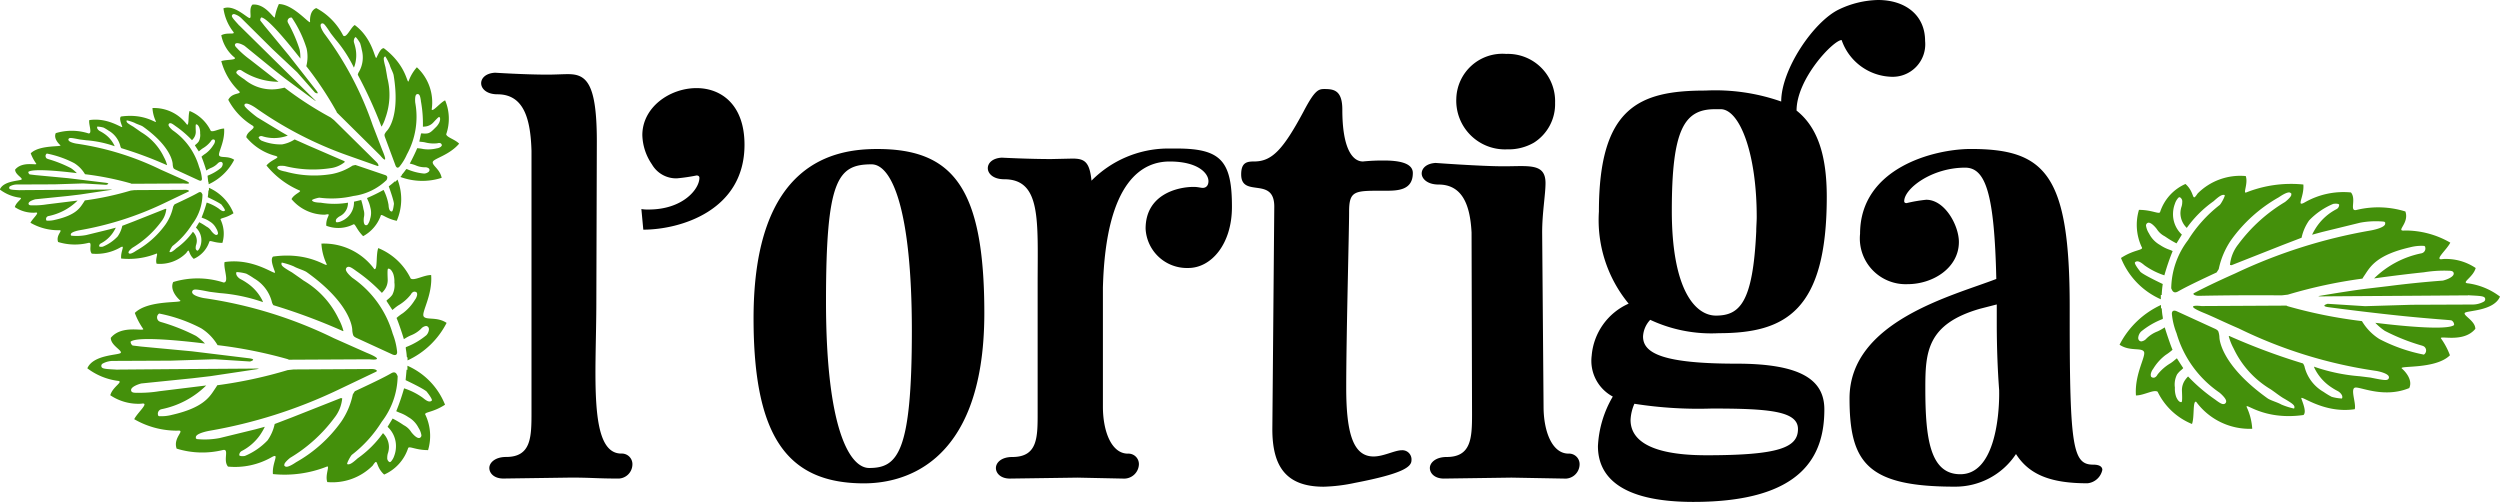
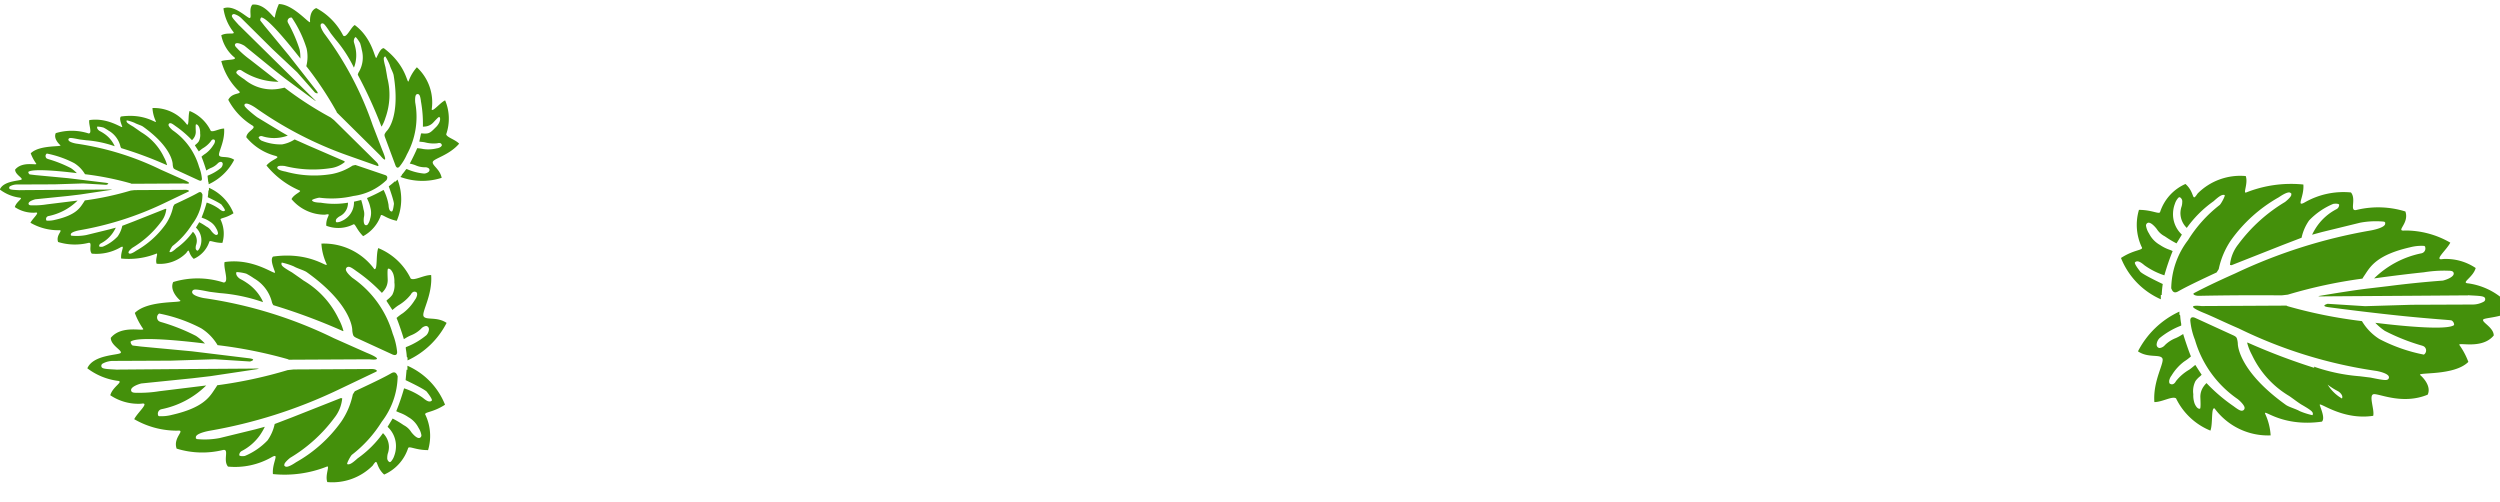
<svg xmlns="http://www.w3.org/2000/svg" width="178.932" height="35.924">
  <g fill="#44900b">
    <path d="M6.571 18.154c.694.066 1.391-.08 2-.42.455-.268.048.21.1.769.855.088 1.718-.032 2.516-.349.164-.07-.094.4.023.722.786.072 1.564-.21 2.121-.769.28-.419.093.024.536.42.532-.234.939-.684 1.119-1.236.047-.117.35.093.932.093.162-.54.12-1.121-.116-1.633-.116-.163.3-.092.91-.488a3.33 3.33 0 0 0-1.757-1.822v.191c-.013-.005-.026-.005-.039 0a4.27 4.27 0 0 1-.047.481c1.069.511 1 .558 1.012.574s.263.332.211.383c-.115.116-.289-.026-.4-.111l-.025-.021c-.268-.19-.562-.338-.874-.44-.102.363-.224.72-.366 1.069.035.019.1.044.147.063a1.76 1.76 0 0 1 .374.182l.037.025a1.2 1.2 0 0 1 .475.485l.014.025c.066.103.11.218.13.339a.13.13 0 0 1-.069.121c-.149.075-.406-.268-.409-.271a.89.89 0 0 0-.349-.319l-.072-.049c-.143-.097-.292-.185-.446-.263l-.236.386a1.22 1.22 0 0 1 .389.956c-.005.137-.032.272-.08.4-.032.105-.088.201-.164.281l-.05.015-.042-.029c-.052-.046-.078-.115-.07-.184a.7.7 0 0 1 .025-.184.96.96 0 0 0 .056-.315c-.004-.243-.105-.474-.28-.643a4.95 4.95 0 0 1-1.179 1.176c-.013.01-.026.021-.038.033-.214.189-.342.278-.449.242-.049-.017.161-.405.221-.444a5.87 5.87 0 0 0 1.387-1.539c.472-.614.733-1.364.743-2.139-.019.013-.054-.266-.292-.133s-.5.28-1.708.842l-.051.079-.043.07c-.094.456-.278.888-.54 1.273-.555.778-1.274 1.425-2.107 1.894 0 0-.389.281-.507.2l-.045-.032v-.054c0-.106.272-.318.275-.32.805-.482 1.506-1.117 2.064-1.871.207-.26.333-.575.364-.906h0l-.06-.014-2.263.9-.827.317a2.08 2.08 0 0 1-.334.765c-.299.314-.66.562-1.061.728-.16.027-.262 0-.262-.039 0-.08.044-.153.115-.19.339-.175.632-.43.852-.742a2.81 2.81 0 0 0 .227-.39l-.437.118-1.681.412a3.75 3.75 0 0 1-1.06.045l-.044-.035v-.057c0-.191.634-.3.64-.3a23.09 23.09 0 0 0 5.97-1.9l1.816-.868c.095-.049-.037-.128-.219-.123l-3.636.021-.072.007-.205.024a21.2 21.2 0 0 1-3.29.707c-.025.046-.052.09-.082.133l-.055.083c-.234.355-.554.844-1.962 1.165-.204.055-.415.077-.625.065l-.036-.024-.01-.042c-.004-.016-.006-.032-.006-.048-.001-.101.069-.189.168-.211.791-.158 1.518-.544 2.092-1.111l-2.2.271a5.6 5.6 0 0 1-.98.072h-.078c-.121 0-.246-.005-.254-.118v-.01c0-.179.456-.3.488-.307l2.382-.242.829-.1 2.178-.327c.217-.037 0-.031-.346-.026l-3.683.024-2.49.017c.011.006.02.008.021.009-.059-.007-.118-.011-.177-.012-.456-.025-.588-.038-.588-.171.001-.046.027-.088.069-.108.158-.084.334-.126.513-.122l2.662-.011 2.052-.065 1.65.1s.345-.094-.029-.148l-2.672-.325-.057-.006-2.319-.218-.4-.049c-.062-.039-.099-.106-.1-.179.273-.236 2.032-.091 3.474.087-.126-.133-.267-.252-.419-.354a8.91 8.91 0 0 0-1.606-.643l-.12-.044c-.059-.041-.093-.108-.093-.179-.001-.015-.001-.03 0-.045.012-.056.045-.105.093-.136a7.26 7.26 0 0 1 1.964.69 2.33 2.33 0 0 1 .765.789 21.03 21.03 0 0 1 3.272.655.2.2 0 0 1 .056.029l3.75-.02s.906.111-.119-.307l-1.522-.676a20.4 20.4 0 0 0-6.069-1.873c-.006 0-.556-.094-.556-.281v-.009-.006c.003-.031.02-.059.046-.077.063-.045.168-.042.677.06l.1.019.466.057a8 8 0 0 1 2.021.425c-.013-.04-.03-.078-.051-.115-.167-.321-.413-.593-.714-.793-.093-.064-.19-.121-.291-.172-.061-.032-.2-.142-.2-.259 0-.023.005-.046.015-.067a1.98 1.98 0 0 1 .454.076 3.49 3.49 0 0 1 .358.218 1.77 1.77 0 0 1 .828 1.072c.012.064.037.125.075.179h.006a28.14 28.14 0 0 1 3.25 1.212l.02-.008a2.35 2.35 0 0 0-.206-.529l-.025-.049c-.355-.737-.92-1.353-1.624-1.771l-.2-.141-.357-.249-.038-.022c-.381-.22-.449-.29-.449-.374 0-.021.006-.042.017-.06.194.042.384.103.566.182.143.088.475.177.6.27 2.1 1.5 2.121 2.649 2.121 2.7v.007a.89.89 0 0 0 .049.248.21.21 0 0 0 .094.087l.021.015 1.7.782c.084.042.228.073.228-.11-.028-.294-.098-.582-.207-.856a4.79 4.79 0 0 0-1.884-2.611c0 0-.3-.246-.3-.389 0-.024.007-.047.02-.067.018-.029.048-.048.082-.053.072-.013.163.031.359.177.006.004.012.009.018.014a7.48 7.48 0 0 1 1.2 1.024 1.04 1.04 0 0 0 .129-.152.77.77 0 0 0 .143-.439c0-.092-.029-.528.017-.539.133-.027.232.215.241.241a1.1 1.1 0 0 1 .053.4.97.97 0 0 1-.1.58 1.04 1.04 0 0 1-.189.2c-.032.024-.06.052-.086.083h0l.239.369.04.06.092-.074c.06-.051.122-.098.187-.142a2.03 2.03 0 0 0 .577-.5s.1-.2.247-.123c.038.018.054.029.054.133-.015.088-.051.17-.106.24a2.16 2.16 0 0 1-.558.616c-.106.067-.207.144-.3.228a11.29 11.29 0 0 1 .343.988c.025-.013.052-.031.075-.044.079-.051.161-.095.247-.133a1.37 1.37 0 0 0 .468-.3l.013-.011a.36.36 0 0 1 .233-.131c.038 0 .074.015.1.043s.043.071.042.113a.45.45 0 0 1-.123.275c-.288.237-.612.426-.96.559v.056l.043.372c.001.017.008.033.021.044l.014.14h.006a3.87 3.87 0 0 0 1.819-1.748c-.443-.3-.954-.117-1.072-.3s.419-.98.351-1.936c-.351 0-.793.28-.956.163a2.9 2.9 0 0 0-1.516-1.422c-.116.3-.023 1.049-.185.98-.576-.782-1.502-1.227-2.472-1.189a2.59 2.59 0 0 0 .234.932c.14.3-.675-.582-2.492-.325-.141.14.023.513.092.721s-.956-.676-2.354-.465c-.069.28.234.956-.046.956-.764-.248-1.585-.256-2.354-.023-.164.349.164.722.327.863s-1.492-.047-2.121.582a3.2 3.2 0 0 0 .4.746c.07.141-1-.21-1.515.42 0 .35.536.584.467.7s-1.283.07-1.562.722c.409.312.891.513 1.4.583.349.023-.21.256-.327.676.425.288.933.428 1.445.4.431-.084-.162.4-.326.722a3.96 3.96 0 0 0 2 .536c.443-.046-.209.3-.022.841.695.215 1.436.24 2.144.07.363-.099.014.46.269.764z" />
    <path d="M29.114 25.508a.1.1 0 0 0 .031.068c.007.007.015.012.024.014v.2h.012a5.92 5.92 0 0 0 2.784-2.679c-.678-.464-1.462-.178-1.642-.464s.643-1.5.536-2.962c-.536 0-1.214.428-1.464.25a4.44 4.44 0 0 0-2.322-2.178c-.178.464-.035 1.606-.285 1.5a4.48 4.48 0 0 0-3.784-1.821c.029.494.15.978.356 1.428.215.465-1.036-.892-3.82-.5-.216.214.035.786.142 1.108s-1.463-1.037-3.606-.716c-.108.428.357 1.464-.073 1.464a6.03 6.03 0 0 0-3.606-.035c-.25.536.25 1.106.5 1.32s-2.285-.071-3.248.893a4.98 4.98 0 0 0 .6 1.142c.107.214-1.536-.321-2.32.642 0 .536.822.894.715 1.071s-1.965.108-2.393 1.108a4.6 4.6 0 0 0 2.142.892c.536.036-.321.394-.5 1.035a3.6 3.6 0 0 0 2.213.607c.659-.128-.249.608-.5 1.107a6.09 6.09 0 0 0 3.071.822c.678-.071-.322.464-.035 1.285a6.21 6.21 0 0 0 3.285.107c.535-.142 0 .714.392 1.18a5.28 5.28 0 0 0 3.072-.644c.7-.41.07.323.143 1.179a8.22 8.22 0 0 0 3.856-.534c.25-.108-.144.606.036 1.106a4.07 4.07 0 0 0 3.249-1.18c.429-.642.143.036.821.643.814-.358 1.438-1.046 1.714-1.892.071-.18.535.142 1.428.142.247-.827.184-1.716-.178-2.5-.179-.25.464-.142 1.392-.75a5.11 5.11 0 0 0-2.691-2.789v.293c-.019-.008-.041-.008-.06 0l-.07.737c1.636.782 1.522.854 1.55.879.008.006.4.506.323.585-.176.176-.444-.041-.605-.17l-.041-.033a4.86 4.86 0 0 0-1.337-.674 15.43 15.43 0 0 1-.561 1.637c.054.029.15.067.225.1.201.071.393.164.573.279l.056.038a1.82 1.82 0 0 1 .727.745l.02.037a1.35 1.35 0 0 1 .2.519c.005.077-.037.15-.106.185-.228.115-.622-.41-.626-.417a1.37 1.37 0 0 0-.534-.487l-.11-.074a6.75 6.75 0 0 0-.683-.4l-.363.593a1.87 1.87 0 0 1 .6 1.462c-.007.209-.048.416-.122.612a1.14 1.14 0 0 1-.251.429l-.078.025-.065-.043c-.08-.071-.119-.177-.106-.283a1.08 1.08 0 0 1 .037-.283 1.45 1.45 0 0 0 .084-.48 1.4 1.4 0 0 0-.427-.987 7.59 7.59 0 0 1-1.808 1.8c-.011.008-.032.028-.058.051-.326.289-.522.425-.686.37-.077-.026.246-.618.339-.681a8.94 8.94 0 0 0 2.124-2.355 5.49 5.49 0 0 0 1.14-3.276c-.029.019-.082-.409-.449-.2s-.771.429-2.616 1.291l-.078.12-.067.107a5.39 5.39 0 0 1-.828 1.951 9.96 9.96 0 0 1-3.226 2.9c-.006 0-.6.431-.778.307l-.07-.048v-.083c0-.162.417-.487.422-.49a10.88 10.88 0 0 0 3.164-2.866c.316-.399.51-.881.557-1.388h-.006l-.089-.022-3.47 1.372-1.268.486c-.089.421-.263.819-.51 1.171a4.78 4.78 0 0 1-1.625 1.115c-.245.041-.4-.005-.4-.06 0-.122.067-.234.174-.292a3.64 3.64 0 0 0 1.307-1.136 4.48 4.48 0 0 0 .348-.6l-.671.182-2.576.629a5.72 5.72 0 0 1-1.623.07l-.067-.055v-.08c0-.292.969-.457.981-.46a35.3 35.3 0 0 0 9.14-2.9l2.786-1.329c.143-.076-.058-.2-.338-.19l-5.57.031-.11.013-.316.034a32.32 32.32 0 0 1-5.041 1.084c-.035.065-.077.132-.125.2l-.084.126c-.358.546-.85 1.294-3.007 1.786a3.02 3.02 0 0 1-.955.1l-.058-.038-.014-.062c-.006-.024-.009-.049-.009-.074a.33.33 0 0 1 .257-.323c1.211-.243 2.325-.833 3.205-1.7l-3.367.413a8.61 8.61 0 0 1-1.5.111 1.22 1.22 0 0 0-.121 0c-.185 0-.377-.009-.389-.184v-.013c0-.275.7-.469.744-.472l3.649-.371 1.273-.149 3.335-.5c.332-.057-.006-.046-.53-.041l-5.644.038-3.806.031.021.008c-.029 0-.163-.012-.272-.017-.7-.038-.9-.058-.9-.26.001-.071.042-.135.106-.165a1.57 1.57 0 0 1 .785-.186l4.078-.019 3.145-.1 2.528.161s.53-.145-.043-.228l-4.1-.5-.086-.009-3.552-.332-.62-.075c-.09-.062-.145-.164-.145-.274.418-.362 3.114-.14 5.323.132a3.9 3.9 0 0 0-.642-.545c-.787-.405-1.612-.734-2.462-.982a.8.8 0 0 1-.182-.068c-.09-.062-.144-.165-.144-.274a.4.4 0 0 1 .006-.069.34.34 0 0 1 .144-.209c1.049.204 2.063.56 3.009 1.056a3.57 3.57 0 0 1 1.173 1.206 32.41 32.41 0 0 1 5.012 1 .31.31 0 0 1 .086.043l5.746-.03s1.387.169-.184-.471l-2.332-1.036a31.27 31.27 0 0 0-9.3-2.872c-.008 0-.85-.144-.85-.431v-.023c.007-.048.033-.09.072-.118.094-.068.259-.063 1.04.092l.149.029.712.09a12.22 12.22 0 0 1 3.1.649c-.02-.061-.045-.12-.075-.177a3.27 3.27 0 0 0-1.1-1.213 3.79 3.79 0 0 0-.444-.263c-.094-.049-.3-.218-.3-.4 0-.035.008-.069.024-.1a3.13 3.13 0 0 1 .7.116 4.9 4.9 0 0 1 .547.334 2.71 2.71 0 0 1 1.271 1.642c.018.098.058.192.116.273l.008.007c1.696.515 3.359 1.135 4.979 1.856l.031-.013a3.7 3.7 0 0 0-.317-.811l-.038-.076a6.37 6.37 0 0 0-2.489-2.713l-.3-.214-.546-.381-.059-.033c-.584-.34-.689-.445-.689-.574 0-.033.009-.065.027-.093a4.8 4.8 0 0 1 .868.278c.219.135.724.272.925.415 3.213 2.3 3.25 4.058 3.25 4.131v.011c.006.129.03.257.073.379a.35.35 0 0 0 .144.135.23.23 0 0 1 .034.022l2.611 1.2c.129.063.35.112.349-.168a4.8 4.8 0 0 0-.317-1.311 7.32 7.32 0 0 0-2.887-4s-.465-.378-.465-.6c.001-.035.011-.07.029-.1.029-.046.076-.077.13-.085.111-.019.25.049.55.272l.03.022c.666.457 1.282.983 1.838 1.569.074-.071.141-.149.2-.233a1.18 1.18 0 0 0 .218-.672c0-.14-.045-.809.027-.825.205-.04.353.328.369.368a1.67 1.67 0 0 1 .081.612 1.49 1.49 0 0 1-.149.888 1.58 1.58 0 0 1-.288.3c-.049.038-.093.081-.133.128h0l.366.564.061.094.14-.113a3.02 3.02 0 0 1 .288-.217 3.15 3.15 0 0 0 .884-.766s.146-.306.377-.189c.058.03.083.044.083.2-.023.134-.08.261-.164.368-.222.366-.511.686-.853.943a3.51 3.51 0 0 0-.458.347c.127.278.429 1.181.524 1.514l.115-.068a2.93 2.93 0 0 1 .38-.2 2.15 2.15 0 0 0 .718-.454l.018-.018a.56.56 0 0 1 .357-.2.21.21 0 0 1 .147.067c.042.047.063.109.061.172a.69.69 0 0 1-.185.42 5.21 5.21 0 0 1-1.472.856v.088.026a4.42 4.42 0 0 1 .07.546zm2.822-15.899c.275-.79.248-1.655-.077-2.426-.348.154-.887.847-.962.654a3.42 3.42 0 0 0-1.061-3.022 3.04 3.04 0 0 0-.577.962c-.134.367-.077-1.039-1.79-2.329-.231 0-.4.442-.519.674s-.231-1.348-1.56-2.33c-.289.173-.6.981-.829.751A4.6 4.6 0 0 0 22.636.579c-.424.154-.462.732-.443.982S21 .291 19.959.291a3.81 3.81 0 0 0-.288.944c-.058.173-.655-1-1.6-.906-.288.289-.038.925-.192.963s-1.116-1-1.887-.694a3.49 3.49 0 0 0 .675 1.638c.269.307-.386.038-.829.288a2.75 2.75 0 0 0 .865 1.521c.424.286-.461.192-.865.328a4.64 4.64 0 0 0 1.213 2.1c.4.328-.423.077-.712.673.396.753.988 1.385 1.714 1.83.366.211-.385.386-.424.847a4.01 4.01 0 0 0 2 1.309c.6.153-.135.211-.558.712a6.24 6.24 0 0 0 2.372 1.79c.191.077-.4.25-.578.617a3.1 3.1 0 0 0 2.388 1.116c.577-.115.056.1.1.79a2.39 2.39 0 0 0 1.944-.1c.135-.058.213.365.694.846a2.7 2.7 0 0 0 1.251-1.444c.038-.231.328.173 1.155.346a3.89 3.89 0 0 0 .055-2.954l-.158.159c0-.017-.029-.03-.033-.031a5.17 5.17 0 0 1-.436.358c.461 1.3.361 1.281.362 1.311 0 .006-.056.489-.142.489-.19 0-.217-.262-.234-.419v-.039c-.062-.378-.182-.744-.358-1.085a12.21 12.21 0 0 1-1.184.58 1.63 1.63 0 0 0 .069.173 2.06 2.06 0 0 1 .158.458l.011.051a1.39 1.39 0 0 1-.011.793l-.008.032c-.03.14-.089.273-.172.389-.04.044-.101.06-.157.043-.185-.062-.115-.556-.113-.562a1.05 1.05 0 0 0-.025-.551L26 14.9a4.34 4.34 0 0 0-.15-.586l-.515.123a1.43 1.43 0 0 1-.466 1.112 1.46 1.46 0 0 1-.4.263c-.113.061-.239.095-.367.1l-.055-.029-.01-.059a.25.25 0 0 1 .095-.209c.052-.051.11-.095.173-.131a1.13 1.13 0 0 0 .3-.214 1.06 1.06 0 0 0 .3-.763 5.79 5.79 0 0 1-1.946 0 .58.58 0 0 0-.059 0c-.331-.021-.51-.053-.57-.172-.026-.055.467-.2.55-.184.806.102 1.624.06 2.416-.125a4.19 4.19 0 0 0 2.382-1.151c-.025 0 .176-.264-.132-.352l-2.107-.716-.106.024-.095.02a4.08 4.08 0 0 1-1.5.607c-1.1.183-2.226.123-3.3-.177-.006 0-.554-.091-.585-.254l-.012-.064.045-.045c.088-.088.488-.038.493-.037a8.28 8.28 0 0 0 3.251.159 2.02 2.02 0 0 0 1.051-.447h0l-.036-.06-2.612-1.131-.944-.422a2.41 2.41 0 0 1-.908.356c-.506.012-1.009-.082-1.476-.276-.155-.108-.213-.218-.185-.248a.25.25 0 0 1 .251-.063 2.79 2.79 0 0 0 1.318.092c.173-.031.343-.076.509-.134l-.459-.264-1.729-1.048c-.12-.085-.886-.682-.913-.839l-.006-.065.041-.043c.158-.158.772.275.778.279a26.92 26.92 0 0 0 6.492 3.368l2.218.785c.118.036.075-.138-.078-.284l-3.023-2.987-.064-.053-.191-.15a24.81 24.81 0 0 1-3.3-2.135 1.81 1.81 0 0 1-.179.042l-.112.022a3.05 3.05 0 0 1-2.585-.658s-.541-.341-.568-.461l-.01-.051.026-.043a.3.3 0 0 1 .036-.044.25.25 0 0 1 .312-.036 4.84 4.84 0 0 0 2.648.812l-2.041-1.593a6.77 6.77 0 0 1-.868-.749.69.69 0 0 0-.063-.069c-.1-.1-.2-.208-.111-.31h0 0c.147-.148.628.124.655.148l2.169 1.768.767.6 2.069 1.529c.21.149.02-.028-.265-.308L19.18 3.847l-2.07-2.041c.002.008.005.016.009.023a1.81 1.81 0 0 0-.136-.157c-.357-.4-.455-.515-.344-.625.038-.037.094-.049.145-.032a1.2 1.2 0 0 1 .525.323l2.208 2.191 1.749 1.642 1.276 1.45s.365.207.1-.145l-1.94-2.477-.041-.052-1.735-2.1-.294-.374c-.017-.082.009-.167.069-.226.421.031 1.753 1.604 2.799 2.942a3.01 3.01 0 0 0-.054-.64 10.34 10.34 0 0 0-.8-1.857.56.56 0 0 1-.06-.135c-.015-.082.011-.167.071-.226a.2.2 0 0 1 .039-.033c.056-.037.125-.05.191-.036a8.4 8.4 0 0 1 1.054 2.193 2.71 2.71 0 0 1-.018 1.282 24.87 24.87 0 0 1 2.161 3.246c.011.022.019.045.024.069l3.113 3.082s.658.84.156-.352l-.7-1.815c-.806-2.356-1.976-4.572-3.467-6.566 0 0-.381-.536-.228-.69l.007-.007.008-.005c.028-.022.065-.031.1-.024.089.014.173.1.512.611l.064.1.335.43a9.3 9.3 0 0 1 1.32 2.022.95.95 0 0 0 .055-.138 2.47 2.47 0 0 0 .063-1.245 3.65 3.65 0 0 0-.1-.381.43.43 0 0 1 .05-.376c.019-.02.042-.034.068-.043a2.25 2.25 0 0 1 .312.438c.049.156.089.314.118.475.144.529.072 1.093-.2 1.569a.53.53 0 0 0-.084.209v.01a32.52 32.52 0 0 1 1.684 3.685l.023.012a2.7 2.7 0 0 0 .266-.609l.022-.062a4.86 4.86 0 0 0 .119-2.8l-.046-.277-.089-.5c0-.01-.008-.027-.015-.05-.131-.5-.13-.611-.06-.681.018-.018.04-.03.064-.036.126.195.233.402.319.617.045.192.243.538.276.723.491 2.972-.437 3.94-.476 3.98h0a1.01 1.01 0 0 0-.168.246.27.27 0 0 0 .006.151c0 .007 0 .017.006.028l.763 2.054c.035.1.129.249.279.1a3.7 3.7 0 0 0 .537-.879 5.6 5.6 0 0 0 .6-3.712s-.048-.454.07-.573c.019-.02.045-.034.072-.039.039-.008.079 0 .112.023.07.049.107.161.149.443.001.009.001.019 0 .028a8.89 8.89 0 0 1 .145 1.837 1.21 1.21 0 0 0 .231-.019c.182-.031.349-.116.481-.245.076-.075.412-.461.459-.43.132.087.014.368 0 .4a1.24 1.24 0 0 1-.287.376c-.21.211-.351.361-.559.4a1.2 1.2 0 0 1-.317.006.66.66 0 0 0-.141 0h0l-.107.5-.017.083.136.016c.092.007.183.019.273.038a2.4 2.4 0 0 0 .89.064s.244-.087.306.1c.015.047.019.067-.067.154a.62.62 0 0 1-.286.11 2.55 2.55 0 0 1-.969.049 2.76 2.76 0 0 0-.435-.06c-.081.218-.4.868-.531 1.1l.1.024a2.32 2.32 0 0 1 .316.1c.199.089.415.137.633.141h.018c.107-.011.214.019.3.084.03.031.046.072.045.115s-.025.093-.06.126a.53.53 0 0 1-.328.126c-.433-.041-.857-.153-1.254-.331l-.046.049-.014.013a3.6 3.6 0 0 1-.257.329.07.07 0 0 0-.02.054l-.104.128c.957.353 1.994.374 2.954.063-.115-.616-.693-.886-.636-1.136s1.156-.462 1.887-1.309c-.291-.308-.891-.449-.926-.674z" />
-     <path d="M178.932 21.229a4.85 4.85 0 0 0-2.27-.947c-.566-.036.342-.415.53-1.1-.691-.464-1.514-.69-2.345-.643-.7.136.265-.642.528-1.172-.988-.574-2.111-.874-3.253-.869-.719.074.34-.493.038-1.362-1.129-.351-2.332-.39-3.482-.114-.567.152 0-.757-.415-1.248-1.128-.109-2.263.129-3.253.681-.738.436-.077-.341-.153-1.249a8.7 8.7 0 0 0-4.086.568c-.263.113.152-.644-.037-1.173a4.31 4.31 0 0 0-3.443 1.248c-.454.681-.151-.038-.87-.682-.863.38-1.523 1.11-1.816 2.006-.076.189-.567-.152-1.514-.152-.261.876-.194 1.818.19 2.648.189.265-.491.151-1.476.795a5.42 5.42 0 0 0 2.851 2.956v-.311c.02.008.043.008.063 0a7.34 7.34 0 0 1 .075-.781c-1.734-.829-1.614-.906-1.643-.932-.008-.007-.426-.536-.343-.621.189-.186.473.044.643.183l.041.034c.433.309.912.55 1.418.714.165-.589.363-1.169.593-1.736a2.4 2.4 0 0 0-.237-.1 2.89 2.89 0 0 1-.606-.295l-.06-.04a1.94 1.94 0 0 1-.77-.788l-.021-.04a1.45 1.45 0 0 1-.213-.551.21.21 0 0 1 .113-.2c.242-.121.658.434.662.441.139.22.336.398.568.516l.118.079a6.64 6.64 0 0 0 .723.427l.383-.628c-.429-.398-.66-.965-.632-1.549.008-.222.052-.441.13-.649a1.16 1.16 0 0 1 .266-.455l.083-.027.066.047c.085.075.127.187.113.3a1.11 1.11 0 0 1-.04.3 1.56 1.56 0 0 0-.09.51c.007.395.171.77.455 1.044.527-.739 1.174-1.384 1.916-1.907l.062-.056c.345-.305.554-.448.728-.39.079.027-.262.655-.36.72-.893.693-1.655 1.54-2.251 2.5a5.82 5.82 0 0 0-1.208 3.47c.03-.019.087.433.476.216s.818-.454 2.773-1.366l.081-.127.07-.113c.154-.74.452-1.442.878-2.067a10.59 10.59 0 0 1 3.418-3.071c.007 0 .635-.457.825-.325l.074.051v.089c0 .172-.443.515-.447.519-1.307.781-2.446 1.813-3.352 3.036a2.79 2.79 0 0 0-.591 1.471h.006l.1.021 3.675-1.451 1.343-.516a3.38 3.38 0 0 1 .541-1.241 5.08 5.08 0 0 1 1.723-1.181c.259-.043.426.007.426.064 0 .129-.071.248-.185.31-.551.283-1.026.695-1.384 1.2a4.6 4.6 0 0 0-.369.632l.71-.193 2.73-.668a6.09 6.09 0 0 1 1.721-.074l.071.058v.085c0 .31-1.028.487-1.038.488-3.353.578-6.612 1.611-9.687 3.069-1.438.641-2.307 1.069-2.948 1.408-.153.081.06.209.355.2a202.67 202.67 0 0 1 5.9-.033l.115-.012.335-.039c1.747-.523 3.533-.906 5.34-1.148.038-.068.084-.14.135-.215l.089-.133c.378-.578.9-1.371 3.185-1.893a3.21 3.21 0 0 1 1.012-.1l.061.04.015.068c.006.026.009.052.009.078a.35.35 0 0 1-.272.342c-1.284.257-2.466.882-3.4 1.8 1.533-.216 2.782-.358 3.569-.44a9.15 9.15 0 0 1 1.591-.117 1.26 1.26 0 0 1 .127.005c.2 0 .4.009.413.195v.013c0 .292-.739.5-.79.5a71.61 71.61 0 0 0-3.867.392l-1.346.159c-1.021.117-2.548.364-3.537.532-.351.059.009.049.563.042l5.98-.04 4.042-.029a.29.29 0 0 0-.031-.013c.029.006.172.014.288.02.738.039.951.059.951.274a.2.2 0 0 1-.112.175 1.67 1.67 0 0 1-.831.2l-4.322.018-3.332.1-2.678-.17s-.561.154.045.241a195.15 195.15 0 0 0 4.339.527l.091.01c1.6.177 3.009.291 3.764.351.614.049.614.049.657.08.096.066.153.175.153.291 0 .006.006.016 0 .02-.443.363-3.3.128-5.639-.16.205.217.433.41.681.577a14.5 14.5 0 0 0 2.608 1.041.79.79 0 0 1 .192.073c.096.066.154.175.154.292a.37.37 0 0 1-.008.072c-.019.091-.073.172-.152.222a11.75 11.75 0 0 1-3.19-1.119 3.83 3.83 0 0 1-1.242-1.279 34.2 34.2 0 0 1-5.311-1.065.31.31 0 0 1-.09-.045l-6.088.032s-1.471-.18.195.5c.675.276 1.489.681 2.471 1.1 3.106 1.524 6.432 2.551 9.856 3.044.008 0 .9.154.9.455v.025a.18.18 0 0 1-.076.125c-.1.072-.273.068-1.1-.1-.079-.017-.136-.027-.158-.031l-.753-.093c-1.119-.086-2.222-.318-3.282-.688.021.065.048.128.081.188a3.44 3.44 0 0 0 1.16 1.286 4.39 4.39 0 0 0 .471.278c.1.052.32.229.32.421 0 .038-.009.074-.026.108a3.19 3.19 0 0 1-.738-.122 5.54 5.54 0 0 1-.58-.352c-.661-.379-1.145-1.005-1.345-1.74-.019-.105-.061-.204-.123-.29l-.009-.008a45.55 45.55 0 0 1-5.275-1.966l-.034.012a3.87 3.87 0 0 0 .337.86l.04.081c.578 1.196 1.495 2.195 2.637 2.873.078.053.193.136.32.227.2.15.44.319.577.4l.063.035c.617.36.729.472.729.608.001.036-.009.07-.029.1-.315-.068-.623-.166-.919-.293-.233-.143-.769-.29-.98-.441-3.4-2.434-3.443-4.3-3.443-4.377v-.011c-.007-.136-.033-.271-.078-.4-.036-.062-.089-.111-.153-.143-.012-.006-.024-.014-.035-.022l-2.767-1.268c-.136-.067-.37-.117-.369.177.045.477.158.946.336 1.391a7.75 7.75 0 0 0 3.058 4.236c.005 0 .493.4.493.632 0 .039-.011.077-.031.11a.2.2 0 0 1-.133.087c-.118.022-.264-.051-.582-.287-.015-.012-.026-.019-.032-.025-.706-.484-1.359-1.041-1.948-1.662a1.67 1.67 0 0 0-.21.248 1.26 1.26 0 0 0-.231.712c0 .149.049.857-.029.873-.216.043-.374-.348-.389-.389-.069-.209-.098-.429-.086-.648-.046-.323.009-.652.156-.943.086-.118.187-.225.3-.317a.91.91 0 0 0 .141-.136 26.85 26.85 0 0 1-.389-.6l-.064-.1c-.043.031-.1.079-.148.118a3.07 3.07 0 0 1-.3.23 3.32 3.32 0 0 0-.937.813c0 0-.153.324-.4.2-.061-.031-.087-.047-.087-.216a.86.86 0 0 1 .173-.389c.233-.388.539-.727.9-1a3.64 3.64 0 0 0 .487-.368c-.135-.295-.455-1.252-.557-1.6l-.121.072a3.04 3.04 0 0 1-.4.216 2.28 2.28 0 0 0-.761.482l-.019.018a.59.59 0 0 1-.379.214c-.059-.002-.115-.027-.156-.07-.043-.051-.066-.115-.064-.182a.73.73 0 0 1 .2-.447 5.57 5.57 0 0 1 1.559-.907v-.092-.028a4.48 4.48 0 0 1-.07-.575c-.001-.028-.013-.055-.034-.074-.007-.006-.016-.01-.025-.012v-.214h-.014a6.28 6.28 0 0 0-2.951 2.838c.718.492 1.552.189 1.74.492s-.68 1.589-.567 3.14c.567 0 1.287-.453 1.552-.265a4.7 4.7 0 0 0 2.459 2.307c.188-.49.037-1.7.3-1.588.934 1.269 2.436 1.993 4.011 1.93-.031-.523-.159-1.036-.378-1.513-.227-.493 1.1.945 4.048.529.227-.227-.037-.833-.151-1.174s1.552 1.1 3.821.758c.114-.454-.378-1.552.076-1.552s2.081.757 3.823.038c.265-.567-.265-1.173-.531-1.4s2.423.075 3.443-.946c-.16-.43-.376-.837-.643-1.21-.113-.228 1.627.34 2.46-.681 0-.568-.871-.947-.757-1.135s2.069-.113 2.523-1.173z" />
+     <path d="M178.932 21.229a4.85 4.85 0 0 0-2.27-.947c-.566-.036.342-.415.53-1.1-.691-.464-1.514-.69-2.345-.643-.7.136.265-.642.528-1.172-.988-.574-2.111-.874-3.253-.869-.719.074.34-.493.038-1.362-1.129-.351-2.332-.39-3.482-.114-.567.152 0-.757-.415-1.248-1.128-.109-2.263.129-3.253.681-.738.436-.077-.341-.153-1.249a8.7 8.7 0 0 0-4.086.568c-.263.113.152-.644-.037-1.173a4.31 4.31 0 0 0-3.443 1.248c-.454.681-.151-.038-.87-.682-.863.38-1.523 1.11-1.816 2.006-.076.189-.567-.152-1.514-.152-.261.876-.194 1.818.19 2.648.189.265-.491.151-1.476.795a5.42 5.42 0 0 0 2.851 2.956v-.311c.02.008.043.008.063 0a7.34 7.34 0 0 1 .075-.781c-1.734-.829-1.614-.906-1.643-.932-.008-.007-.426-.536-.343-.621.189-.186.473.044.643.183l.041.034c.433.309.912.55 1.418.714.165-.589.363-1.169.593-1.736a2.4 2.4 0 0 0-.237-.1 2.89 2.89 0 0 1-.606-.295l-.06-.04a1.94 1.94 0 0 1-.77-.788l-.021-.04a1.45 1.45 0 0 1-.213-.551.21.21 0 0 1 .113-.2c.242-.121.658.434.662.441.139.22.336.398.568.516l.118.079a6.64 6.64 0 0 0 .723.427l.383-.628c-.429-.398-.66-.965-.632-1.549.008-.222.052-.441.13-.649a1.16 1.16 0 0 1 .266-.455l.083-.027.066.047c.085.075.127.187.113.3a1.11 1.11 0 0 1-.04.3 1.56 1.56 0 0 0-.09.51c.007.395.171.77.455 1.044.527-.739 1.174-1.384 1.916-1.907l.062-.056c.345-.305.554-.448.728-.39.079.027-.262.655-.36.72-.893.693-1.655 1.54-2.251 2.5a5.82 5.82 0 0 0-1.208 3.47c.03-.019.087.433.476.216s.818-.454 2.773-1.366l.081-.127.07-.113c.154-.74.452-1.442.878-2.067a10.59 10.59 0 0 1 3.418-3.071c.007 0 .635-.457.825-.325l.074.051v.089c0 .172-.443.515-.447.519-1.307.781-2.446 1.813-3.352 3.036a2.79 2.79 0 0 0-.591 1.471h.006l.1.021 3.675-1.451 1.343-.516a3.38 3.38 0 0 1 .541-1.241 5.08 5.08 0 0 1 1.723-1.181c.259-.043.426.007.426.064 0 .129-.071.248-.185.31-.551.283-1.026.695-1.384 1.2a4.6 4.6 0 0 0-.369.632l.71-.193 2.73-.668a6.09 6.09 0 0 1 1.721-.074l.071.058v.085c0 .31-1.028.487-1.038.488-3.353.578-6.612 1.611-9.687 3.069-1.438.641-2.307 1.069-2.948 1.408-.153.081.06.209.355.2a202.67 202.67 0 0 1 5.9-.033l.115-.012.335-.039c1.747-.523 3.533-.906 5.34-1.148.038-.068.084-.14.135-.215l.089-.133c.378-.578.9-1.371 3.185-1.893a3.21 3.21 0 0 1 1.012-.1l.061.04.015.068c.006.026.009.052.009.078a.35.35 0 0 1-.272.342c-1.284.257-2.466.882-3.4 1.8 1.533-.216 2.782-.358 3.569-.44a9.15 9.15 0 0 1 1.591-.117 1.26 1.26 0 0 1 .127.005c.2 0 .4.009.413.195v.013c0 .292-.739.5-.79.5a71.61 71.61 0 0 0-3.867.392l-1.346.159c-1.021.117-2.548.364-3.537.532-.351.059.009.049.563.042l5.98-.04 4.042-.029a.29.29 0 0 0-.031-.013c.029.006.172.014.288.02.738.039.951.059.951.274a.2.2 0 0 1-.112.175 1.67 1.67 0 0 1-.831.2l-4.322.018-3.332.1-2.678-.17s-.561.154.045.241a195.15 195.15 0 0 0 4.339.527l.091.01c1.6.177 3.009.291 3.764.351.614.049.614.049.657.08.096.066.153.175.153.291 0 .006.006.016 0 .02-.443.363-3.3.128-5.639-.16.205.217.433.41.681.577a14.5 14.5 0 0 0 2.608 1.041.79.79 0 0 1 .192.073c.096.066.154.175.154.292a.37.37 0 0 1-.008.072c-.019.091-.073.172-.152.222a11.75 11.75 0 0 1-3.19-1.119 3.83 3.83 0 0 1-1.242-1.279 34.2 34.2 0 0 1-5.311-1.065.31.31 0 0 1-.09-.045l-6.088.032s-1.471-.18.195.5c.675.276 1.489.681 2.471 1.1 3.106 1.524 6.432 2.551 9.856 3.044.008 0 .9.154.9.455v.025a.18.18 0 0 1-.076.125c-.1.072-.273.068-1.1-.1-.079-.017-.136-.027-.158-.031l-.753-.093c-1.119-.086-2.222-.318-3.282-.688.021.065.048.128.081.188a3.44 3.44 0 0 0 1.16 1.286 4.39 4.39 0 0 0 .471.278c.1.052.32.229.32.421 0 .038-.009.074-.026.108c-.661-.379-1.145-1.005-1.345-1.74-.019-.105-.061-.204-.123-.29l-.009-.008a45.55 45.55 0 0 1-5.275-1.966l-.034.012a3.87 3.87 0 0 0 .337.86l.04.081c.578 1.196 1.495 2.195 2.637 2.873.078.053.193.136.32.227.2.15.44.319.577.4l.063.035c.617.36.729.472.729.608.001.036-.009.07-.029.1-.315-.068-.623-.166-.919-.293-.233-.143-.769-.29-.98-.441-3.4-2.434-3.443-4.3-3.443-4.377v-.011c-.007-.136-.033-.271-.078-.4-.036-.062-.089-.111-.153-.143-.012-.006-.024-.014-.035-.022l-2.767-1.268c-.136-.067-.37-.117-.369.177.045.477.158.946.336 1.391a7.75 7.75 0 0 0 3.058 4.236c.005 0 .493.4.493.632 0 .039-.011.077-.031.11a.2.2 0 0 1-.133.087c-.118.022-.264-.051-.582-.287-.015-.012-.026-.019-.032-.025-.706-.484-1.359-1.041-1.948-1.662a1.67 1.67 0 0 0-.21.248 1.26 1.26 0 0 0-.231.712c0 .149.049.857-.029.873-.216.043-.374-.348-.389-.389-.069-.209-.098-.429-.086-.648-.046-.323.009-.652.156-.943.086-.118.187-.225.3-.317a.91.91 0 0 0 .141-.136 26.85 26.85 0 0 1-.389-.6l-.064-.1c-.043.031-.1.079-.148.118a3.07 3.07 0 0 1-.3.23 3.32 3.32 0 0 0-.937.813c0 0-.153.324-.4.2-.061-.031-.087-.047-.087-.216a.86.86 0 0 1 .173-.389c.233-.388.539-.727.9-1a3.64 3.64 0 0 0 .487-.368c-.135-.295-.455-1.252-.557-1.6l-.121.072a3.04 3.04 0 0 1-.4.216 2.28 2.28 0 0 0-.761.482l-.019.018a.59.59 0 0 1-.379.214c-.059-.002-.115-.027-.156-.07-.043-.051-.066-.115-.064-.182a.73.73 0 0 1 .2-.447 5.57 5.57 0 0 1 1.559-.907v-.092-.028a4.48 4.48 0 0 1-.07-.575c-.001-.028-.013-.055-.034-.074-.007-.006-.016-.01-.025-.012v-.214h-.014a6.28 6.28 0 0 0-2.951 2.838c.718.492 1.552.189 1.74.492s-.68 1.589-.567 3.14c.567 0 1.287-.453 1.552-.265a4.7 4.7 0 0 0 2.459 2.307c.188-.49.037-1.7.3-1.588.934 1.269 2.436 1.993 4.011 1.93-.031-.523-.159-1.036-.378-1.513-.227-.493 1.1.945 4.048.529.227-.227-.037-.833-.151-1.174s1.552 1.1 3.821.758c.114-.454-.378-1.552.076-1.552s2.081.757 3.823.038c.265-.567-.265-1.173-.531-1.4s2.423.075 3.443-.946c-.16-.43-.376-.837-.643-1.21-.113-.228 1.627.34 2.46-.681 0-.568-.871-.947-.757-1.135s2.069-.113 2.523-1.173z" />
  </g>
-   <path d="M49.854 6.306c-1.922 0-3.88 1.374-3.88 3.364.021.75.26 1.478.687 2.095a2 2 0 0 0 1.786 1c.472-.043.942-.112 1.407-.206.138 0 .205.067.205.171 0 .79-1.167 2.266-3.639 2.266-.172.006-.345-.006-.515-.034l.138 1.476c2.608 0 7.243-1.339 7.243-6.077.001-2.885-1.682-4.055-3.432-4.055zm58.013 4.383a3.63 3.63 0 0 0 1.923-.481c.971-.617 1.545-1.699 1.512-2.849a3.39 3.39 0 0 0-.989-2.511 3.38 3.38 0 0 0-2.511-.989 3.3 3.3 0 0 0-3.57 3.193 3.48 3.48 0 0 0 1.017 2.619c.692.692 1.641 1.061 2.618 1.018zM44.468 32.463c-2.37 0-1.786-5.665-1.786-10.917l.035-11.434c0-4.188-.757-4.805-2.06-4.805-.412 0-.893.034-1.478.034-1.648 0-3.741-.137-3.741-.137-.653.034-1 .377-1 .755s.378.79 1.165.79c1.924 0 2.371 1.819 2.438 4.052v18.643c0 1.819 0 3.262-1.818 3.262-.79 0-1.2.412-1.2.788s.343.756 1 .756l4.841-.068c1.443 0 1.888.068 3.3.068.28.021.557-.074.765-.263s.329-.456.335-.737c.009-.213-.073-.42-.224-.569a.76.76 0 0 0-.572-.218zM134.42 0a6.78 6.78 0 0 0-2.816.683c-1.819.887-4.118 4.3-4.118 6.584-1.74-.611-3.582-.877-5.424-.785-4.74 0-7.624 1.194-7.624 8.666a9.4 9.4 0 0 0 2.129 6.585c-1.495.663-2.509 2.089-2.645 3.718a2.9 2.9 0 0 0 1.511 2.933c-.638 1.079-1.003 2.296-1.064 3.548 0 2.047 1.442 3.991 6.831 3.991 7.864 0 9.374-3.343 9.374-6.618 0-2.047-1.545-3.276-6.283-3.276-5.286 0-6.694-.75-6.694-1.944.023-.447.206-.871.515-1.194a10.31 10.31 0 0 0 4.91.956c4.772 0 7.725-1.6 7.725-9.758 0-2.967-.653-4.98-2.162-6.174 0-2.286 2.642-5.048 3.226-5.048.522 1.522 1.928 2.566 3.536 2.627a2.33 2.33 0 0 0 2.438-2.56C137.784 1.058 136.342 0 134.42 0zm-11.915 29.24c4.086 0 6.181.171 6.181 1.467 0 1.33-1.372 1.877-6.557 1.877-4.4 0-5.425-1.3-5.425-2.524a3.18 3.18 0 0 1 .275-1.161 29.43 29.43 0 0 0 5.526.341zm3.193-12.657c-.239 5.049-1.167 6.005-2.884 6.005-1.442 0-3.158-1.774-3.158-7.506 0-5.833.892-7.267 3.09-7.267h.446c1.339.069 2.541 3.173 2.541 7.711.001.338-.034.678-.034 1.054zm24.118 16.673c-1.442 0-1.682-1.2-1.682-10.438v-.862c0-9.441-1.717-11.294-7.074-11.294-2.609 0-7.93 1.338-7.93 6.076a3.27 3.27 0 0 0 .878 2.576c.653.69 1.573 1.064 2.522 1.024 1.819 0 3.673-1.166 3.673-3.02 0-1.168-.995-3.021-2.335-3.021a10.34 10.34 0 0 0-1.407.24c-.1 0-.171-.035-.171-.138 0-.892 1.957-2.4 4.36-2.4 1.476 0 2.095 1.888 2.231 7.966-3.089 1.2-10.505 3.021-10.505 8.549 0 4.6 1.271 6.317 7.519 6.317a5.19 5.19 0 0 0 4.395-2.335c.96 1.51 2.539 2.094 5.116 2.094a1.21 1.21 0 0 0 1.064-.961c-.001-.201-.168-.373-.654-.373zm-6.729-5.081c0 1.786-.378 5.767-2.781 5.767-2.163 0-2.505-2.54-2.505-6.144 0-2.576.1-4.6 3.913-5.7l1.2-.308v1.3c0 1.855.069 3.469.171 4.841zm-30.826 4.291c-1.167 0-1.784-1.579-1.784-3.364l-.1-12.463c0-1.407.24-2.712.24-3.537 0-1.441-1.2-1.2-2.986-1.2-1.649 0-4.876-.24-4.876-.24-.652.035-1 .377-1 .755s.412.79 1.2.79c1.718 0 2.268 1.476 2.369 3.433l.034 13.012c0 1.717-.067 3.056-1.819 3.056-.79 0-1.2.412-1.2.788s.344.756 1 .756l4.841-.068 3.743.068a1.03 1.03 0 0 0 .784-.254c.215-.19.341-.46.349-.746.008-.213-.073-.419-.224-.568a.76.76 0 0 0-.571-.218zM99.163 13.652c.893 0 1.957-.035 1.957-1.27 0-.757-1.1-.894-2.095-.894a14.08 14.08 0 0 0-1.475.069c-.722 0-1.476-.859-1.476-3.707 0-1.407-.619-1.478-1.3-1.478-.413 0-.688.1-1.478 1.615-1.475 2.746-2.265 3.57-3.536 3.57-.514 0-.926.068-.926.927 0 1.716 2.369.1 2.369 2.3l-.138 15.93c0 2.609.927 4.121 3.674 4.121a11.99 11.99 0 0 0 2.233-.274c3.4-.653 4.051-1.133 4.051-1.615.019-.19-.046-.379-.178-.518s-.317-.213-.508-.203c-.516 0-1.306.446-2.026.446-1.443 0-1.958-1.613-1.958-4.909 0-3.777.206-11.192.206-12.566-.006-1.612.408-1.544 2.604-1.544zm-36.371-2.987c-2.988 0-8.858.858-8.858 12.119 0 8.446 2.4 11.811 7.9 11.811 2.266 0 8.617-.858 8.617-12.189-.003-8.96-2.235-11.741-7.659-11.741zm-.583 22.83c-1.409 0-3.09-2.848-3.09-11.914 0-8.72.824-9.819 3.26-9.819 1.443 0 2.885 3.193 2.885 11.914 0 8.756-1.03 9.819-3.055 9.819zm21.99-22.865h-.653c-2.04.022-3.99.849-5.424 2.3-.138-1.374-.516-1.58-1.374-1.58l-1.512.034c-1.613 0-3.536-.1-3.536-.1-.653.034-1 .378-1 .755s.378.79 1.167.79c2.678 0 2.4 2.951 2.4 7.518v9.1c0 1.819.034 3.262-1.819 3.262-.79 0-1.168.412-1.168.788s.343.756 1 .756l4.84-.068 3.262.068a1.06 1.06 0 0 0 1.133-1.029.75.75 0 0 0-.791-.756c-1.167 0-1.786-1.579-1.786-3.364v-8.515c.207-7.862 2.988-9.03 4.773-9.03 2.06 0 2.781.859 2.781 1.407 0 .274-.136.481-.412.481-.136 0-.343-.07-.651-.07-1.168 0-3.435.55-3.435 2.987a2.96 2.96 0 0 0 3.057 2.816c1.647 0 3.122-1.717 3.122-4.361.008-3.331-.814-4.189-3.974-4.189z" />
</svg>